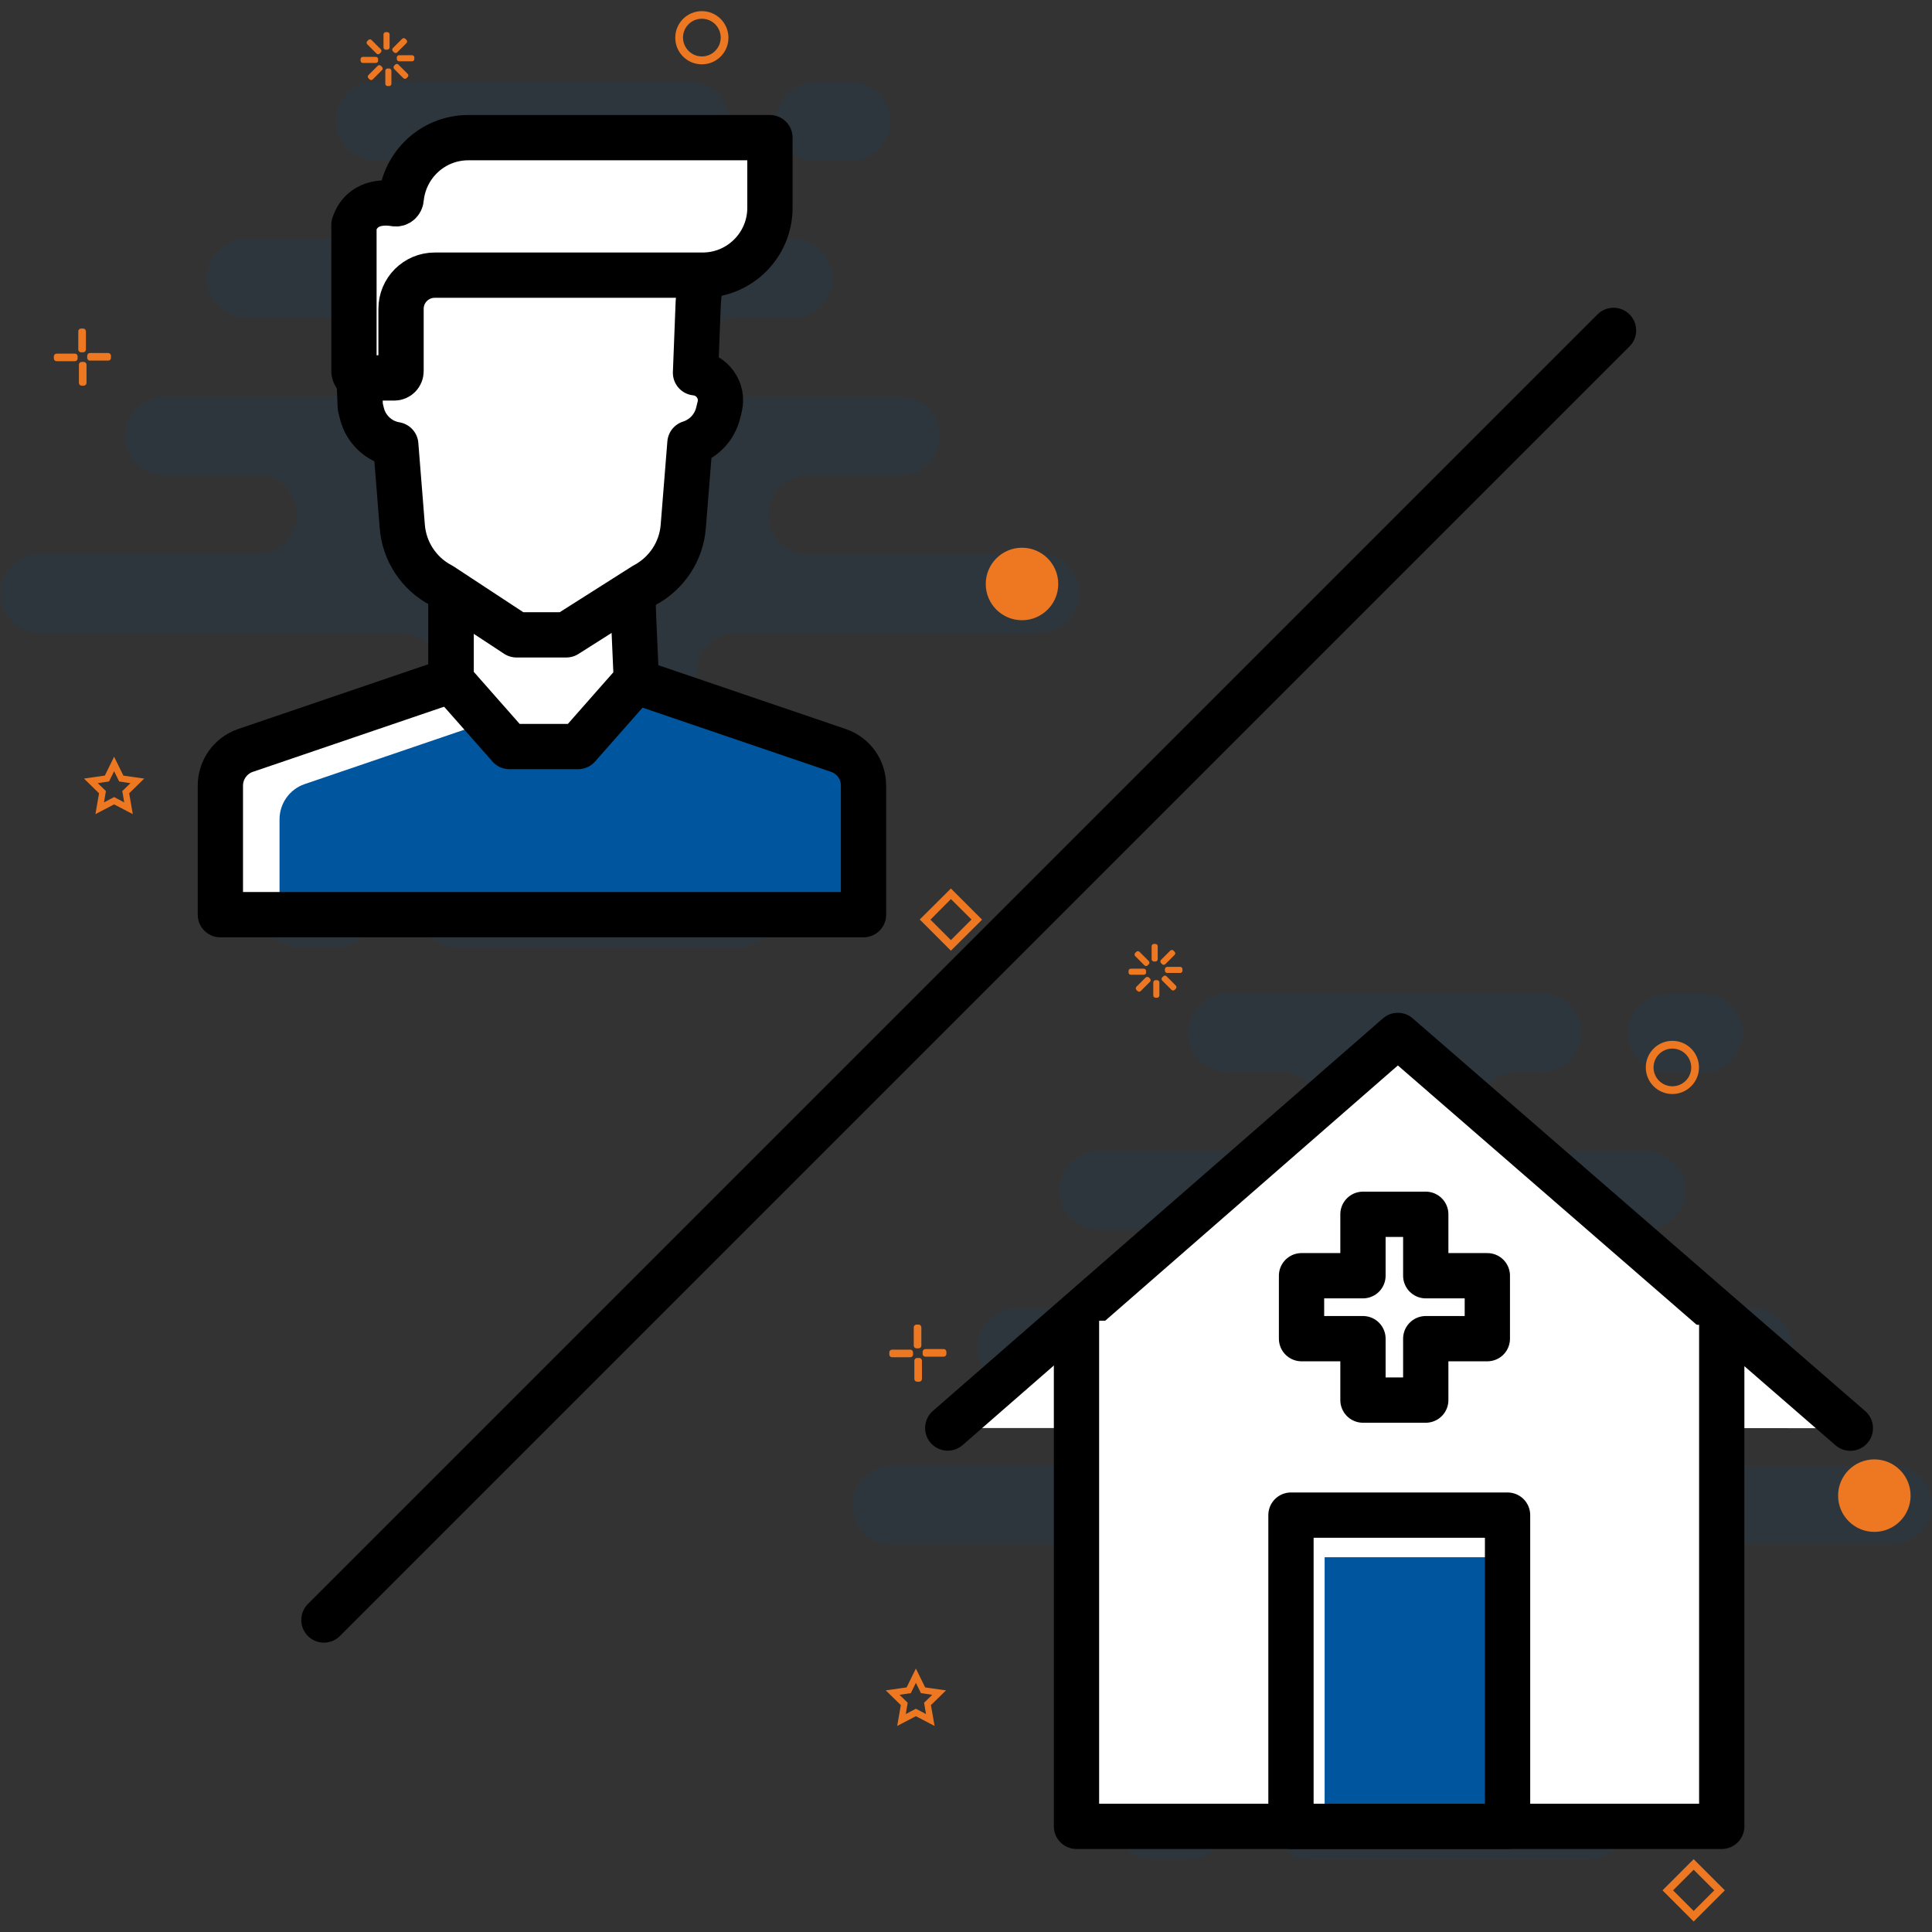
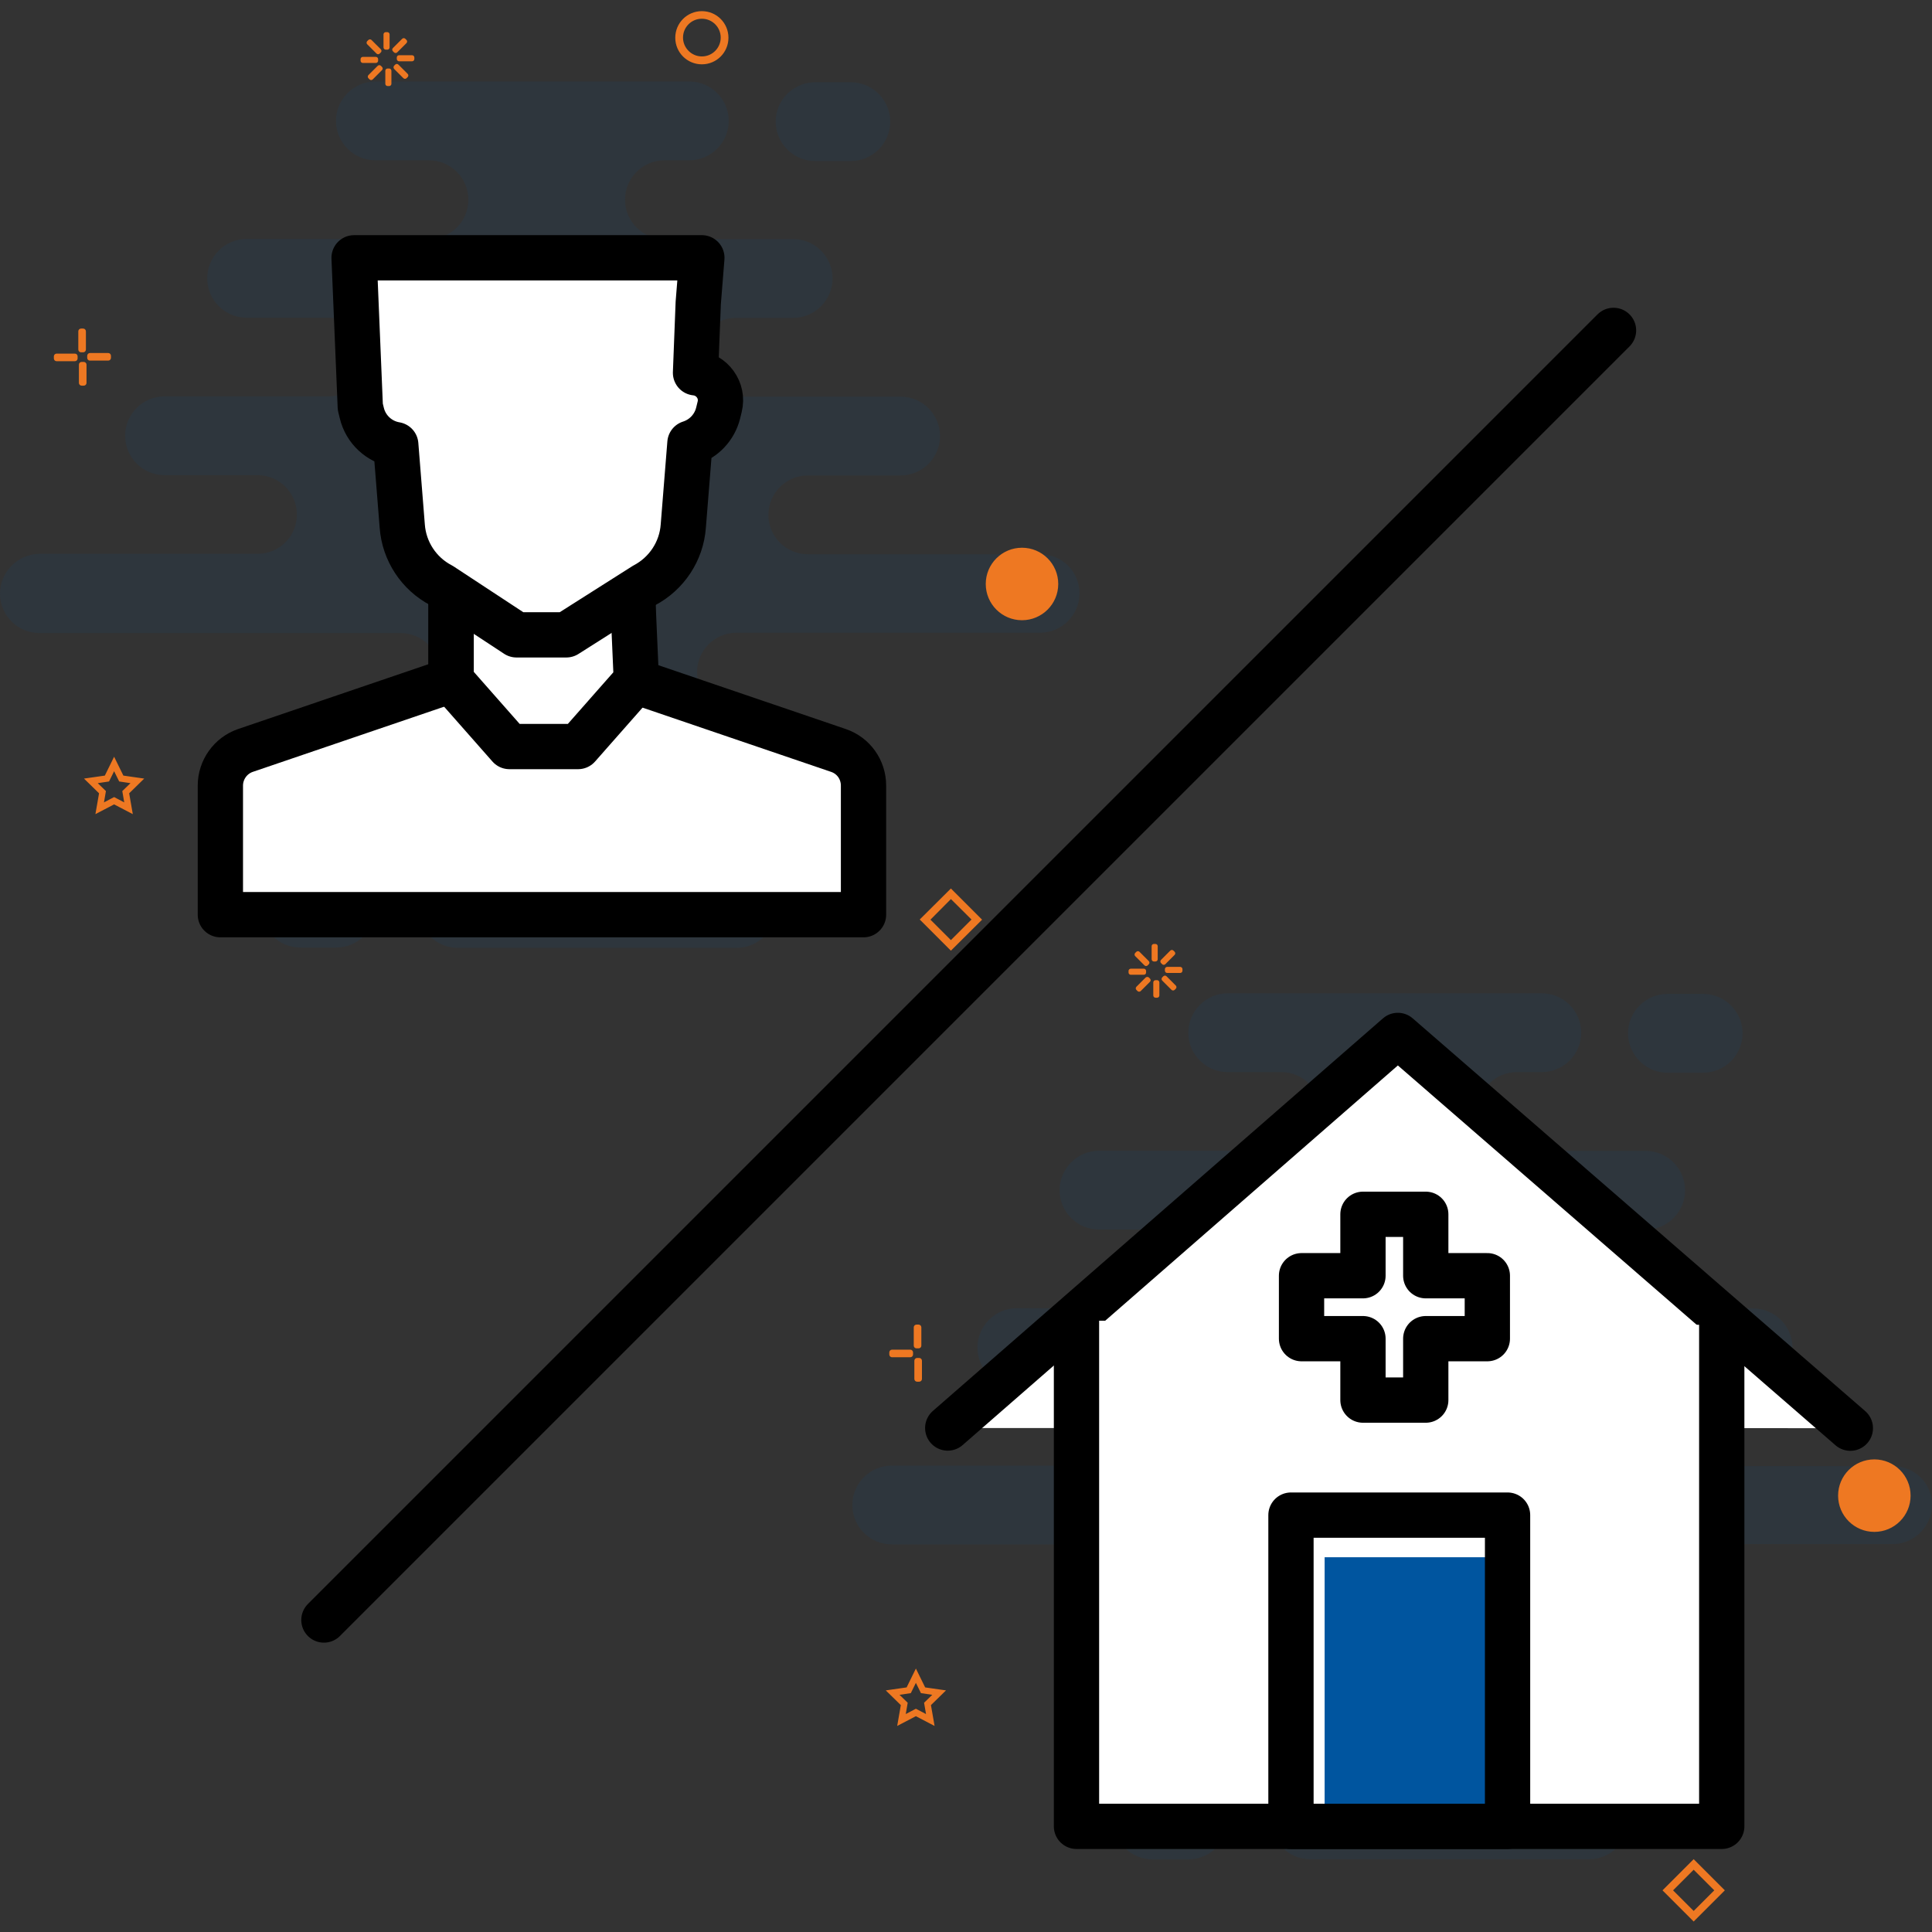
<svg xmlns="http://www.w3.org/2000/svg" xmlns:xlink="http://www.w3.org/1999/xlink" version="1.1" id="Layer_1" x="0px" y="0px" viewBox="0 0 128 128" style="enable-background:new 0 0 128 128;" xml:space="preserve">
  <rect x="0" y="0" width="128" height="128" fill="#333333" stroke="none" />
  <style type="text/css">
	.st0{opacity:0.1;fill:#00559F;}
	.st1{fill:#EE7822;stroke:#EE7822;stroke-width:0.163;stroke-miterlimit:10;}
	.st2{fill:#EE7822;}
	.st3{fill:none;stroke:#EE7822;stroke-width:0.163;stroke-miterlimit:10;}
	.st4{clip-path:url(#XMLID_2_);fill:#00559F;}
	.st5{fill:#FFFFFF;stroke:#000000;stroke-width:3;stroke-linecap:round;stroke-linejoin:round;stroke-miterlimit:10;}
	.st6{clip-path:url(#SVGID_2_);fill:#00559F;}
</style>
  <g>
    <path class="st0" d="M54,10.67h2.37c1.43,0,2.61-1.17,2.61-2.61c0-1.43-1.17-2.61-2.61-2.61H54c-1.43,0-2.61,1.17-2.61,2.61   C51.4,9.5,52.57,10.67,54,10.67z M68.92,36.72h-15.4c-1.44,0-2.61-1.17-2.61-2.61c0-0.72,0.29-1.36,0.76-1.84   c0.47-0.47,1.12-0.77,1.84-0.77h6.16c1.43,0,2.61-1.17,2.61-2.61s-1.17-2.61-2.61-2.61h-10.9c-1.44,0-2.61-1.17-2.61-2.61   c0-0.72,0.29-1.36,0.76-1.84c0.47-0.47,1.12-0.77,1.84-0.77h3.79c1.43,0,2.61-1.17,2.61-2.61s-1.17-2.61-2.61-2.61h-8.53   c-1.44,0-2.61-1.17-2.61-2.61c0-0.72,0.29-1.36,0.76-1.84c0.47-0.47,1.12-0.77,1.84-0.77h1.66c1.43,0,2.61-1.17,2.61-2.61   s-1.17-2.61-2.61-2.61H24.87c-1.43,0-2.61,1.17-2.61,2.61s1.17,2.61,2.61,2.61h3.55c1.44,0,2.61,1.17,2.61,2.61   c0,0.72-0.29,1.37-0.76,1.84c-0.47,0.47-1.12,0.76-1.84,0.76H16.34c-1.43,0-2.61,1.17-2.61,2.61s1.17,2.61,2.61,2.61h5.45   c1.44,0,2.61,1.17,2.61,2.61c0,0.72-0.29,1.37-0.76,1.84c-0.47,0.47-1.12,0.76-1.84,0.76H10.9c-1.43,0-2.61,1.17-2.61,2.61   s1.17,2.61,2.61,2.61h6.16c1.44,0,2.61,1.17,2.61,2.61c0,0.72-0.29,1.37-0.76,1.84c-0.47,0.47-1.12,0.76-1.84,0.76H2.61   C1.17,36.72,0,37.89,0,39.33s1.17,2.61,2.61,2.61h23.92c1.44,0,2.61,1.17,2.61,2.61c0,0.72-0.29,1.37-0.76,1.84   c-0.47,0.47-1.12,0.76-1.84,0.76H24.4c-1.43,0-2.61,1.17-2.61,2.61s1.17,2.61,2.61,2.61h6.87c1.44,0,2.61,1.17,2.61,2.61   c0,0.72-0.29,1.37-0.76,1.84c-0.47,0.47-1.12,0.76-1.84,0.76h-0.95c-1.43,0-2.61,1.17-2.61,2.61c0,1.43,1.17,2.61,2.61,2.61h18.47   c1.43,0,2.61-1.17,2.61-2.61c0-1.43-1.17-2.61-2.61-2.61h-4.74c-1.44,0-2.61-1.17-2.61-2.61c0-0.72,0.29-1.36,0.76-1.84   c0.47-0.47,1.12-0.77,1.84-0.77h5.92c1.43,0,2.61-1.17,2.61-2.61s-1.17-2.61-2.61-2.61h-1.18c-1.44,0-2.61-1.17-2.61-2.61   c0-0.72,0.29-1.36,0.76-1.84c0.47-0.47,1.12-0.77,1.84-0.77h20.13c1.43,0,2.61-1.17,2.61-2.61S70.36,36.72,68.92,36.72z    M22.26,57.56H19.9c-1.43,0-2.61,1.17-2.61,2.61c0,1.43,1.17,2.61,2.61,2.61h2.37c1.43,0,2.61-1.17,2.61-2.61   C24.87,58.74,23.7,57.56,22.26,57.56z" />
    <g>
      <g>
        <path class="st1" d="M25.66,3.21h-0.1c-0.04,0-0.07-0.03-0.07-0.07V2.28c0-0.04,0.03-0.07,0.07-0.07h0.1     c0.04,0,0.07,0.03,0.07,0.07v0.86C25.73,3.18,25.7,3.21,25.66,3.21z" />
        <path class="st1" d="M25.17,3.42L25.1,3.49c-0.03,0.03-0.07,0.03-0.1,0l-0.61-0.61c-0.03-0.03-0.03-0.07,0-0.1l0.07-0.07     c0.03-0.03,0.07-0.03,0.1,0l0.61,0.61C25.2,3.35,25.2,3.4,25.17,3.42z" />
        <path class="st1" d="M24.97,3.92v0.1c0,0.04-0.03,0.07-0.07,0.07h-0.86c-0.04,0-0.07-0.03-0.07-0.07v-0.1     c0-0.04,0.03-0.07,0.07-0.07h0.86C24.94,3.85,24.97,3.88,24.97,3.92z" />
        <path class="st1" d="M25.18,4.42l0.07,0.07c0.03,0.03,0.03,0.07,0,0.1L24.64,5.2c-0.03,0.03-0.07,0.03-0.1,0l-0.07-0.07     c-0.03-0.03-0.03-0.07,0-0.1l0.61-0.61C25.11,4.39,25.15,4.39,25.18,4.42z" />
        <path class="st1" d="M25.68,4.62l0.1,0c0.04,0,0.07,0.03,0.07,0.07v0.86c0,0.04-0.03,0.07-0.07,0.07h-0.1     c-0.04,0-0.07-0.03-0.07-0.07V4.69C25.61,4.65,25.64,4.62,25.68,4.62z" />
        <path class="st1" d="M26.17,4.41l0.07-0.07c0.03-0.03,0.07-0.03,0.1,0l0.61,0.61c0.03,0.03,0.03,0.07,0,0.1l-0.07,0.07     c-0.03,0.03-0.07,0.03-0.1,0l-0.61-0.61C26.15,4.48,26.15,4.43,26.17,4.41z" />
        <path class="st1" d="M26.37,3.91v-0.1c0-0.04,0.03-0.07,0.07-0.07h0.86c0.04,0,0.07,0.03,0.07,0.07v0.1     c0,0.04-0.03,0.07-0.07,0.07h-0.86C26.41,3.98,26.37,3.95,26.37,3.91z" />
        <path class="st1" d="M26.16,3.41l-0.07-0.07c-0.03-0.03-0.03-0.07,0-0.1l0.61-0.61c0.03-0.03,0.07-0.03,0.1,0l0.07,0.07     c0.03,0.03,0.03,0.07,0,0.1l-0.61,0.61C26.24,3.44,26.19,3.44,26.16,3.41z" />
      </g>
      <g>
        <path class="st1" d="M46.5,4.18c-0.93,0-1.68-0.75-1.68-1.68s0.75-1.68,1.68-1.68c0.93,0,1.68,0.75,1.68,1.68     S47.43,4.18,46.5,4.18z M46.5,1.16c-0.74,0-1.33,0.6-1.33,1.33s0.6,1.33,1.33,1.33c0.74,0,1.33-0.6,1.33-1.33     S47.24,1.16,46.5,1.16z" />
      </g>
      <g>
        <path class="st1" d="M5.51,23.26H5.37c-0.05,0-0.1-0.04-0.1-0.1v-1.21c0-0.05,0.04-0.1,0.1-0.1h0.14c0.05,0,0.1,0.04,0.1,0.1     v1.21C5.61,23.22,5.56,23.26,5.51,23.26z" />
        <path class="st1" d="M5.06,23.61v0.14c0,0.05-0.04,0.1-0.1,0.1H3.75c-0.05,0-0.1-0.04-0.1-0.1v-0.14c0-0.05,0.04-0.1,0.1-0.1     h1.21C5.02,23.51,5.06,23.55,5.06,23.61z" />
        <path class="st1" d="M5.41,24.06h0.14c0.05,0,0.1,0.04,0.1,0.1v1.21c0,0.05-0.04,0.1-0.1,0.1H5.41c-0.05,0-0.1-0.04-0.1-0.1     v-1.21C5.31,24.1,5.35,24.06,5.41,24.06z" />
        <path class="st1" d="M5.86,23.71v-0.14c0-0.05,0.04-0.1,0.1-0.1h1.21c0.05,0,0.1,0.04,0.1,0.1v0.14c0,0.05-0.04,0.1-0.1,0.1H5.95     C5.9,23.81,5.86,23.76,5.86,23.71z" />
      </g>
      <g>
        <circle class="st2" cx="67.71" cy="38.69" r="2.32" />
        <circle class="st3" cx="67.71" cy="38.69" r="2.32" />
      </g>
      <g>
        <path class="st1" d="M63,62.87l-1.95-1.95L63,58.98l1.95,1.95L63,62.87z M61.53,60.93L63,62.4l1.48-1.48L63,59.45L61.53,60.93z" />
      </g>
      <g>
        <path class="st1" d="M8.69,53.79L7.56,53.2l-1.13,0.59l0.22-1.26l-0.91-0.89L7,51.46l0.56-1.14l0.56,1.14l1.26,0.18l-0.91,0.89     L8.69,53.79z M7.56,52.9l0.78,0.41l-0.15-0.87l0.63-0.61L7.95,51.7l-0.39-0.79L7.17,51.7L6.3,51.83l0.63,0.61l-0.15,0.87     L7.56,52.9z" />
      </g>
    </g>
    <g id="XMLID_12_">
      <g>
        <defs>
          <path id="XMLID_16_" d="M41.93,39.83v5.25l13.62,4.64c1,0.34,1.66,1.27,1.66,2.33v8.55H14.6v-8.55c0-1.05,0.67-1.99,1.66-2.33      l13.62-4.64v-5.25H41.93z" />
        </defs>
        <use xlink:href="#XMLID_16_" style="overflow:visible;fill:#FFFFFF;" />
        <clipPath id="XMLID_2_">
          <use xlink:href="#XMLID_16_" style="overflow:visible;" />
        </clipPath>
-         <path id="XMLID_17_" class="st4" d="M45.85,42.06v5.25l13.62,4.64c1,0.34,1.66,1.27,1.66,2.33v8.55H18.52v-8.55     c0-1.05,0.67-1.99,1.66-2.33l13.62-4.64v-5.25H45.85z" />
        <use xlink:href="#XMLID_16_" style="overflow:visible;fill:none;stroke:#000000;stroke-width:3;stroke-linecap:round;stroke-linejoin:round;stroke-miterlimit:10;" />
      </g>
      <polygon id="XMLID_15_" class="st5" points="42.16,45.08 38.3,49.46 33.75,49.46 29.89,45.08 29.89,39.83 41.93,39.83   " />
      <path id="XMLID_14_" class="st5" d="M46.26,20.07l-0.18,4.63c1.09,0.11,1.87,1.16,1.6,2.25l-0.1,0.41c-0.24,0.97-0.96,1.71-1.87,2    l-0.44,5.49c-0.12,1.67-1.1,3.15-2.58,3.93l-5.17,3.28h-3.3l-4.99-3.28c-1.48-0.77-2.46-2.26-2.58-3.93l-0.43-5.39    c-1.09-0.18-1.99-1-2.25-2.1l-0.1-0.41l-0.41-9.87H46.5L46.26,20.07z" />
-       <path id="XMLID_13_" class="st5" d="M51.01,9.13v4.64c0,2.46-2,4.46-4.46,4.46H28.8c-1.23,0-2.23,1-2.23,2.23v4.13    c0,0.25-0.2,0.45-0.45,0.45H23.9c-0.25,0-0.45-0.2-0.45-0.45V14.9c0.52-1.57,2.01-1.52,2.72-1.4c0.21,0.04,0.39-0.12,0.41-0.34    c0.22-2.26,2.12-4.04,4.44-4.04H51.01z" />
    </g>
    <path class="st0" d="M110.47,71.07h2.37c1.43,0,2.61-1.17,2.61-2.61c0-1.43-1.17-2.61-2.61-2.61h-2.37c-1.43,0-2.61,1.17-2.61,2.61   C107.87,69.9,109.04,71.07,110.47,71.07z M125.39,97.13H110c-1.44,0-2.61-1.17-2.61-2.61c0-0.72,0.29-1.36,0.76-1.84   c0.47-0.47,1.12-0.77,1.84-0.77h6.16c1.43,0,2.61-1.17,2.61-2.61s-1.17-2.61-2.61-2.61h-10.9c-1.44,0-2.61-1.17-2.61-2.61   c0-0.72,0.29-1.36,0.76-1.84c0.47-0.47,1.12-0.77,1.84-0.77h3.79c1.43,0,2.61-1.17,2.61-2.61s-1.17-2.61-2.61-2.61h-8.53   c-1.44,0-2.61-1.17-2.61-2.61c0-0.72,0.29-1.36,0.76-1.84c0.47-0.47,1.12-0.77,1.84-0.77h1.66c1.43,0,2.61-1.17,2.61-2.61   s-1.17-2.61-2.61-2.61H81.34c-1.43,0-2.61,1.17-2.61,2.61s1.17,2.61,2.61,2.61h3.55c1.44,0,2.61,1.17,2.61,2.61   c0,0.72-0.29,1.37-0.76,1.84c-0.47,0.47-1.12,0.76-1.84,0.76H72.81c-1.43,0-2.61,1.17-2.61,2.61s1.17,2.61,2.61,2.61h5.45   c1.44,0,2.61,1.17,2.61,2.61c0,0.72-0.29,1.37-0.76,1.84c-0.47,0.47-1.12,0.76-1.84,0.76h-10.9c-1.43,0-2.61,1.17-2.61,2.61   s1.17,2.61,2.61,2.61h6.16c1.44,0,2.61,1.17,2.61,2.61c0,0.72-0.29,1.37-0.76,1.84c-0.47,0.47-1.12,0.76-1.84,0.76H59.08   c-1.43,0-2.61,1.17-2.61,2.61s1.17,2.61,2.61,2.61H83c1.44,0,2.61,1.17,2.61,2.61c0,0.72-0.29,1.37-0.76,1.84   c-0.47,0.47-1.12,0.76-1.84,0.76h-2.13c-1.43,0-2.61,1.17-2.61,2.61s1.17,2.61,2.61,2.61h6.87c1.44,0,2.61,1.17,2.61,2.61   c0,0.72-0.29,1.37-0.76,1.84c-0.47,0.47-1.12,0.76-1.84,0.76h-0.95c-1.43,0-2.61,1.17-2.61,2.61c0,1.43,1.17,2.61,2.61,2.61h18.47   c1.43,0,2.61-1.17,2.61-2.61c0-1.43-1.17-2.61-2.61-2.61h-4.74c-1.44,0-2.61-1.17-2.61-2.61c0-0.72,0.29-1.36,0.76-1.84   c0.47-0.47,1.12-0.77,1.84-0.77h5.92c1.43,0,2.61-1.17,2.61-2.61s-1.17-2.61-2.61-2.61h-1.18c-1.44,0-2.61-1.17-2.61-2.61   c0-0.72,0.29-1.36,0.76-1.84c0.47-0.47,1.12-0.77,1.84-0.77h20.13c1.43,0,2.61-1.17,2.61-2.61S126.83,97.13,125.39,97.13z    M78.73,117.97h-2.37c-1.43,0-2.61,1.17-2.61,2.61c0,1.43,1.17,2.61,2.61,2.61h2.37c1.43,0,2.61-1.17,2.61-2.61   C81.34,119.14,80.17,117.97,78.73,117.97z" />
    <g>
      <g>
        <path class="st1" d="M76.55,63.62h-0.1c-0.04,0-0.07-0.03-0.07-0.07v-0.86c0-0.04,0.03-0.07,0.07-0.07h0.1     c0.04,0,0.07,0.03,0.07,0.07v0.86C76.62,63.59,76.59,63.62,76.55,63.62z" />
        <path class="st1" d="M76.05,63.83l-0.07,0.07c-0.03,0.03-0.07,0.03-0.1,0l-0.61-0.61c-0.03-0.03-0.03-0.07,0-0.1l0.07-0.07     c0.03-0.03,0.07-0.03,0.1,0l0.61,0.61C76.08,63.76,76.08,63.8,76.05,63.83z" />
        <path class="st1" d="M75.85,64.33v0.1c0,0.04-0.03,0.07-0.07,0.07h-0.86c-0.04,0-0.07-0.03-0.07-0.07v-0.1     c0-0.04,0.03-0.07,0.07-0.07h0.86C75.82,64.26,75.85,64.29,75.85,64.33z" />
        <path class="st1" d="M76.06,64.82l0.07,0.07c0.03,0.03,0.03,0.07,0,0.1l-0.61,0.61c-0.03,0.03-0.07,0.03-0.1,0l-0.07-0.07     c-0.03-0.03-0.03-0.07,0-0.1l0.61-0.61C75.99,64.8,76.04,64.8,76.06,64.82z" />
        <path class="st1" d="M76.56,65.02h0.1c0.04,0,0.07,0.03,0.07,0.07v0.86c0,0.04-0.03,0.07-0.07,0.07h-0.1     c-0.04,0-0.07-0.03-0.07-0.07v-0.86C76.49,65.05,76.52,65.02,76.56,65.02z" />
        <path class="st1" d="M77.06,64.81l0.07-0.07c0.03-0.03,0.07-0.03,0.1,0l0.61,0.61c0.03,0.03,0.03,0.07,0,0.1l-0.07,0.07     c-0.03,0.03-0.07,0.03-0.1,0l-0.61-0.61C77.03,64.88,77.03,64.84,77.06,64.81z" />
        <path class="st1" d="M77.26,64.31v-0.1c0-0.04,0.03-0.07,0.07-0.07h0.86c0.04,0,0.07,0.03,0.07,0.07v0.1     c0,0.04-0.03,0.07-0.07,0.07h-0.86C77.29,64.38,77.26,64.35,77.26,64.31z" />
        <path class="st1" d="M77.05,63.82l-0.07-0.07c-0.03-0.03-0.03-0.07,0-0.1l0.61-0.61c0.03-0.03,0.07-0.03,0.1,0l0.07,0.07     c0.03,0.03,0.03,0.07,0,0.1l-0.61,0.61C77.12,63.85,77.07,63.85,77.05,63.82z" />
      </g>
      <g>
-         <path class="st1" d="M110.8,72.4c-0.93,0-1.68-0.75-1.68-1.68c0-0.93,0.75-1.68,1.68-1.68c0.93,0,1.68,0.75,1.68,1.68     C112.48,71.65,111.72,72.4,110.8,72.4z M110.8,69.39c-0.74,0-1.33,0.6-1.33,1.33c0,0.74,0.6,1.33,1.33,1.33     c0.74,0,1.33-0.6,1.33-1.33C112.13,69.99,111.53,69.39,110.8,69.39z" />
-       </g>
+         </g>
      <g>
        <path class="st1" d="M60.86,89.25h-0.14c-0.05,0-0.1-0.04-0.1-0.1v-1.21c0-0.05,0.04-0.1,0.1-0.1h0.14c0.05,0,0.1,0.04,0.1,0.1     v1.21C60.96,89.21,60.92,89.25,60.86,89.25z" />
        <path class="st1" d="M60.41,89.6v0.14c0,0.05-0.04,0.1-0.1,0.1H59.1c-0.05,0-0.1-0.04-0.1-0.1V89.6c0-0.05,0.04-0.1,0.1-0.1h1.21     C60.37,89.5,60.41,89.55,60.41,89.6z" />
        <path class="st1" d="M60.76,90.05h0.14c0.05,0,0.1,0.04,0.1,0.1v1.21c0,0.05-0.04,0.1-0.1,0.1h-0.14c-0.05,0-0.1-0.04-0.1-0.1     v-1.21C60.66,90.09,60.71,90.05,60.76,90.05z" />
-         <path class="st1" d="M61.21,89.7v-0.14c0-0.05,0.04-0.1,0.1-0.1h1.21c0.05,0,0.1,0.04,0.1,0.1v0.14c0,0.05-0.04,0.1-0.1,0.1     h-1.21C61.25,89.8,61.21,89.76,61.21,89.7z" />
      </g>
      <g>
        <circle class="st2" cx="124.18" cy="99.09" r="2.32" />
        <circle class="st3" cx="124.18" cy="99.09" r="2.32" />
      </g>
      <g>
        <path class="st1" d="M112.21,127.19l-1.95-1.95l1.95-1.95l1.95,1.95L112.21,127.19z M110.73,125.24l1.48,1.48l1.48-1.48     l-1.48-1.48L110.73,125.24z" />
      </g>
      <g>
        <path class="st1" d="M61.81,114.2l-1.13-0.59l-1.13,0.59l0.22-1.26l-0.91-0.89l1.26-0.18l0.56-1.14l0.56,1.14l1.26,0.18     l-0.91,0.89L61.81,114.2z M60.68,113.3l0.78,0.41l-0.15-0.87l0.63-0.61l-0.87-0.13l-0.39-0.79l-0.39,0.79l-0.87,0.13l0.63,0.61     l-0.15,0.87L60.68,113.3z" />
      </g>
    </g>
    <g>
      <g>
        <polyline class="st5" points="62.79,94.61 92.61,68.6 122.59,94.62    " />
        <g>
          <polyline class="st5" points="114.07,87.78 114.07,121 71.32,121 71.32,87.49     " />
        </g>
      </g>
      <g>
        <defs>
          <rect id="SVGID_1_" x="85.53" y="100.38" width="14.35" height="20.62" />
        </defs>
        <use xlink:href="#SVGID_1_" style="overflow:visible;fill:#FFFFFF;" />
        <clipPath id="SVGID_2_">
          <use xlink:href="#SVGID_1_" style="overflow:visible;" />
        </clipPath>
        <rect x="87.76" y="103.17" class="st6" width="12.12" height="17.83" />
        <use xlink:href="#SVGID_1_" style="overflow:visible;fill:none;stroke:#000000;stroke-width:3;stroke-linecap:round;stroke-linejoin:round;stroke-miterlimit:10;" />
      </g>
      <polygon class="st5" points="98.54,84.52 94.46,84.52 94.46,80.45 90.3,80.45 90.3,84.52 86.23,84.52 86.23,88.69 90.3,88.69     90.3,92.76 94.46,92.76 94.46,88.69 98.54,88.69   " />
    </g>
    <line class="st5" x1="21.46" y1="107.33" x2="106.9" y2="21.89" />
  </g>
</svg>